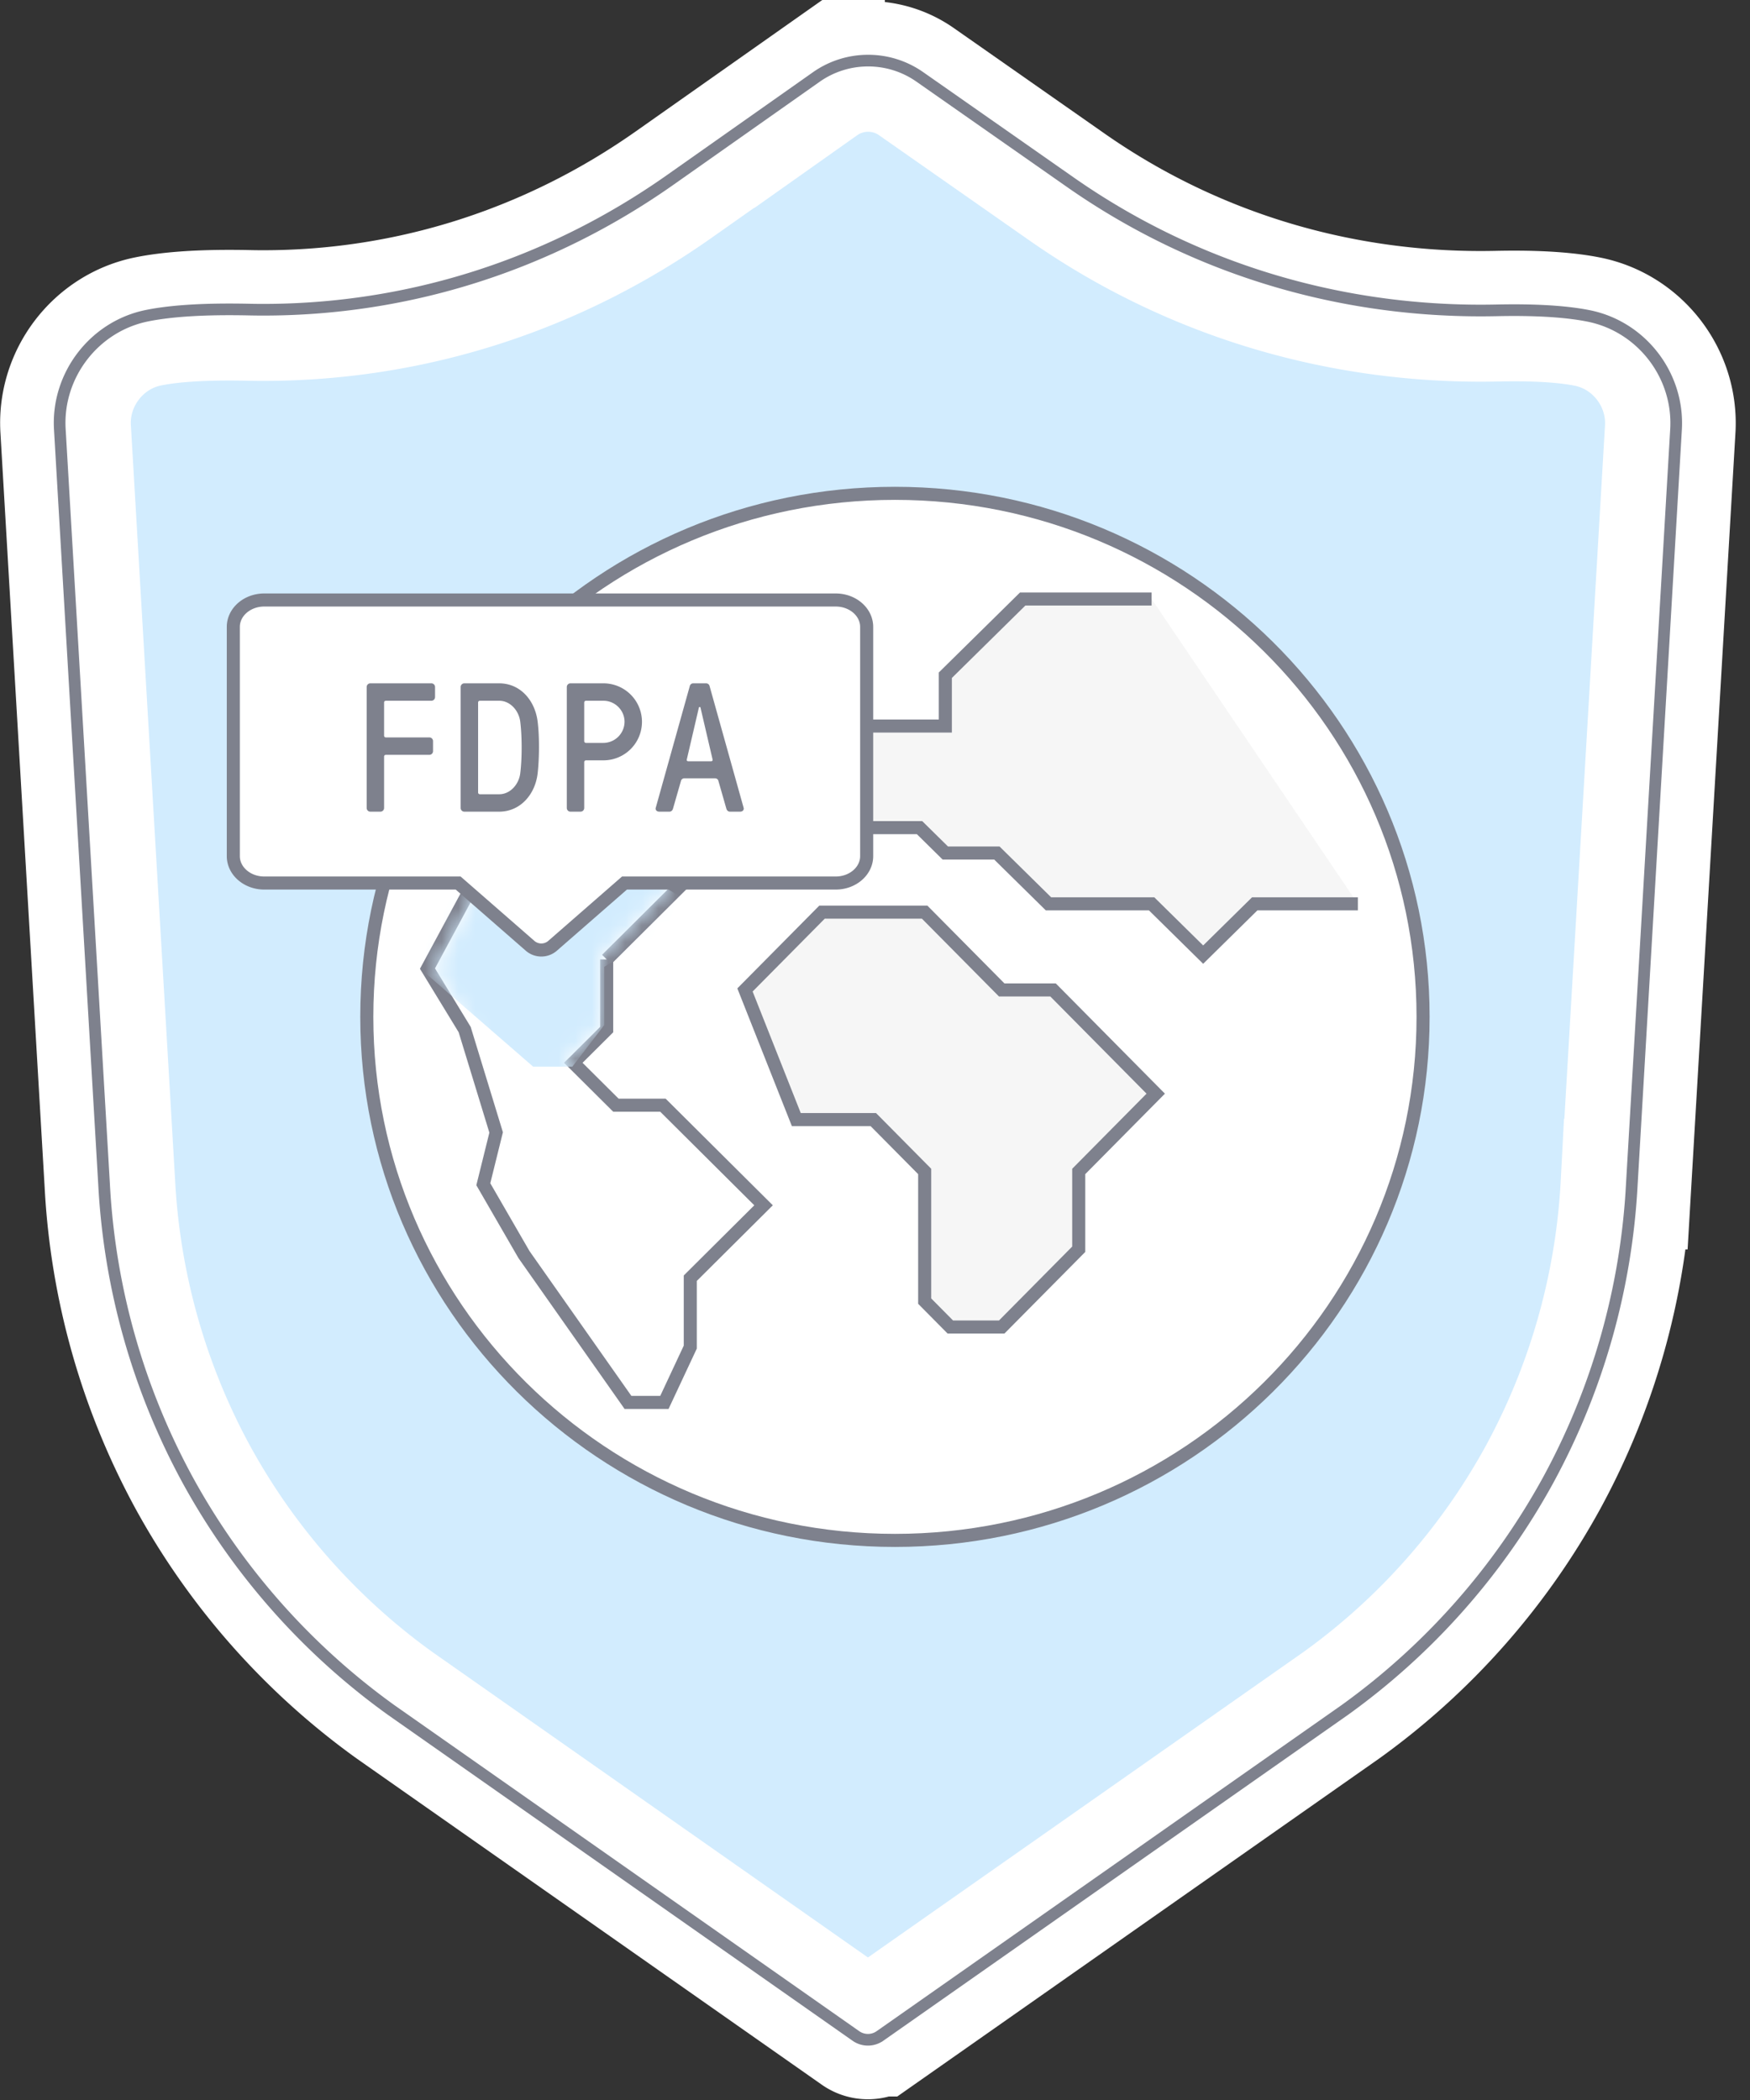
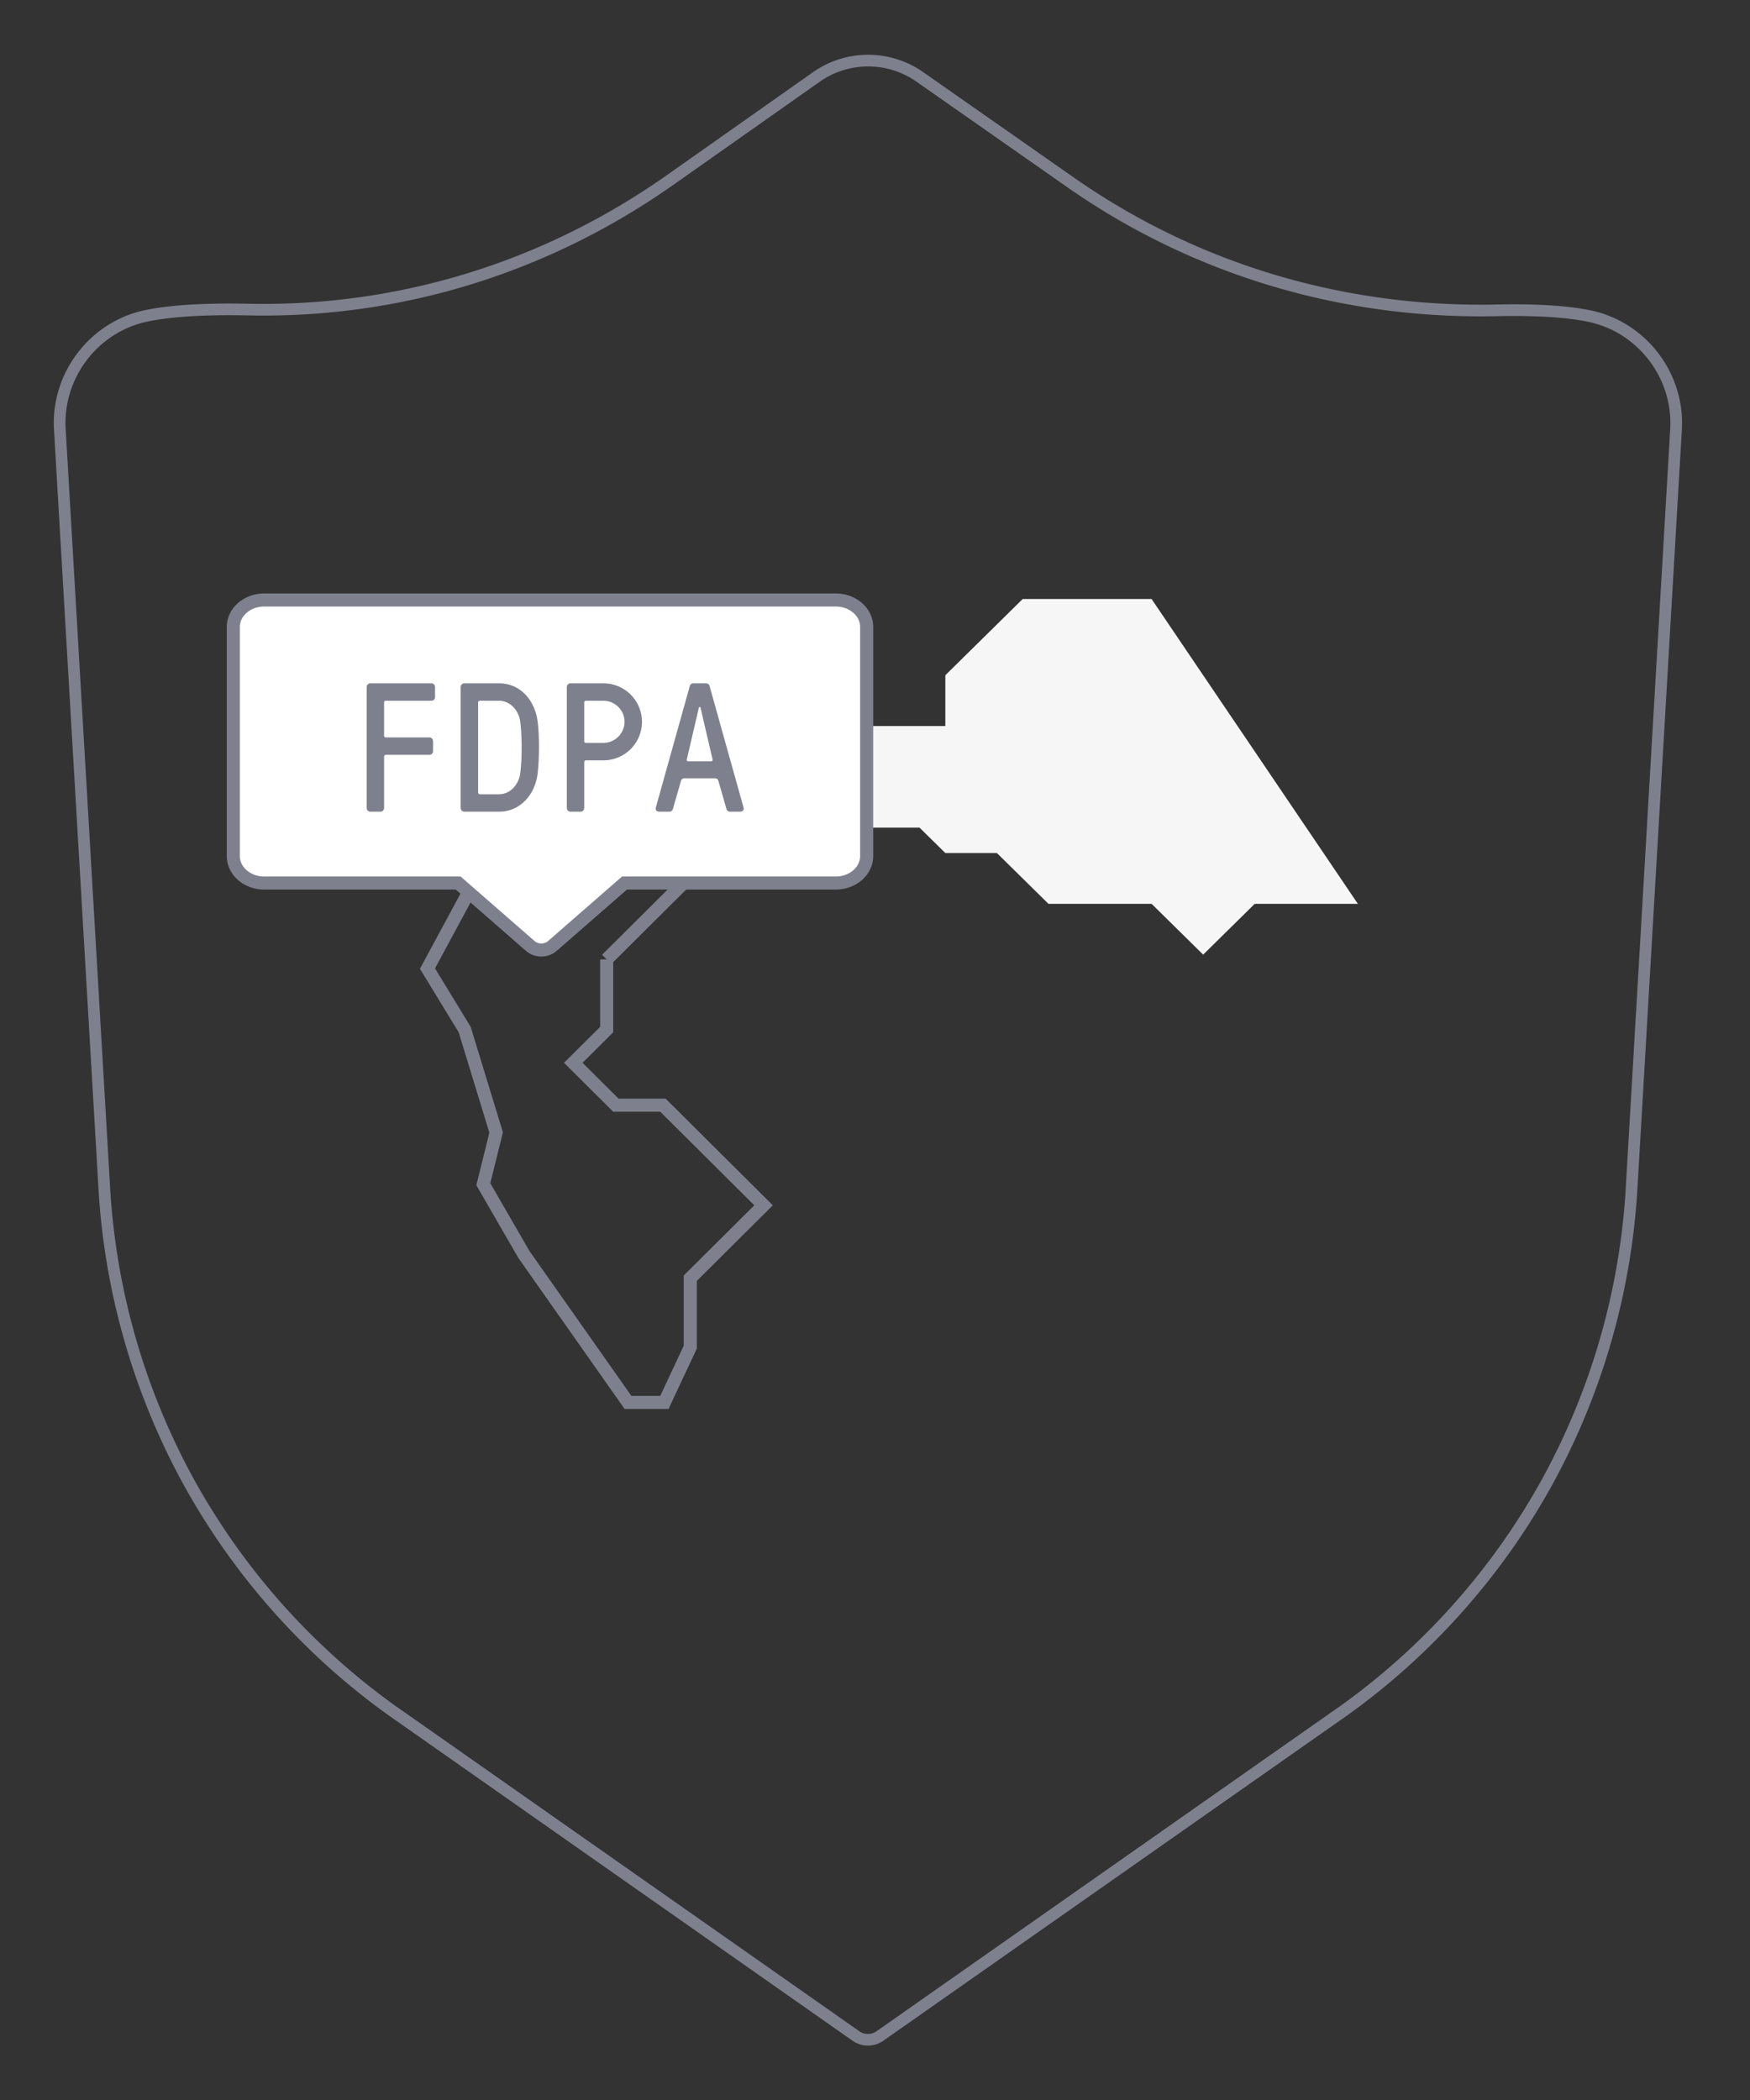
<svg xmlns="http://www.w3.org/2000/svg" width="105" height="126" fill="none" viewBox="0 0 105 126">
  <rect x="0" y="0" width="105" height="126" fill="#333333" stroke="none" />
-   <path fill="#D2ECFE" fill-rule="evenodd" stroke="#fff" stroke-width="7.84" d="m51.554 121.87-27.876-19.55a41.276 41.276 0 0 1-12.113-13.69 41.366 41.366 0 0 1-4.972-17.597L3.937 25.702c-.163-3.048 1.96-5.807 4.94-6.415 1.216-.249 2.859-.375 4.881-.375.37 0 .754.004 1.14.012.299.007.601.01.9.01 8.812 0 17.323-2.715 24.615-7.852l8.759-6.17a5.038 5.038 0 0 1 2.916-.925 5.04 5.04 0 0 1 2.903.915l9.023 6.314c7.26 5.08 15.85 7.765 24.839 7.765.313 0 .632-.004.949-.01.357-.008.705-.012 1.035-.012 1.807 0 3.293.114 4.416.34 2.993.6 5.125 3.358 4.962 6.415l-2.656 45.331a41.341 41.341 0 0 1-4.971 17.585 41.235 41.235 0 0 1-12.1 13.68l-27.89 19.56a.904.904 0 0 1-1.044 0Z" clip-rule="evenodd" />
  <path stroke="#7E818D" stroke-width=".7" d="m51.353 122.157-27.879-19.553a41.623 41.623 0 0 1-12.216-13.807 41.715 41.715 0 0 1-5.014-17.743L3.587 25.72c-.172-3.22 2.07-6.133 5.22-6.776 1.243-.254 2.907-.382 4.951-.382.373 0 .759.004 1.147.012.296.007.597.01.893.01 8.74 0 17.18-2.693 24.413-7.788l8.759-6.17a5.388 5.388 0 0 1 3.118-.989 5.39 5.39 0 0 1 3.104.979l9.023 6.313c7.2 5.039 15.72 7.702 24.638 7.702.31 0 .627-.004.941-.01.36-.008.711-.012 1.043-.012 1.828 0 3.336.116 4.485.347 3.163.635 5.415 3.547 5.242 6.778l-2.655 45.329a41.69 41.69 0 0 1-5.014 17.734 41.593 41.593 0 0 1-12.206 13.8l-27.89 19.56a1.255 1.255 0 0 1-1.446 0Z" clip-rule="evenodd" />
  <mask id="a" width="98" height="120" x="3" y="3" maskUnits="userSpaceOnUse" style="mask-type:luminance">
-     <path fill="#fff" fill-rule="evenodd" d="m51.554 121.87-27.876-19.55a41.276 41.276 0 0 1-12.113-13.69 41.366 41.366 0 0 1-4.972-17.597L3.937 25.702c-.163-3.048 1.96-5.807 4.94-6.415 1.216-.249 2.859-.375 4.881-.375.37 0 .754.004 1.14.012.299.007.601.01.9.01 8.812 0 17.323-2.715 24.615-7.852l8.759-6.17a5.038 5.038 0 0 1 2.916-.925 5.04 5.04 0 0 1 2.903.915l9.023 6.314c7.26 5.08 15.85 7.765 24.839 7.765.313 0 .632-.004.949-.01.357-.008.705-.012 1.035-.012 1.807 0 3.293.114 4.416.34 2.993.6 5.125 3.358 4.962 6.415l-2.656 45.331a41.341 41.341 0 0 1-4.971 17.585 41.235 41.235 0 0 1-12.1 13.68l-27.89 19.56a.904.904 0 0 1-1.044 0Z" clip-rule="evenodd" />
-   </mask>
+     </mask>
  <g mask="url(#a)">
    <path fill="#fff" d="M85.384 61.012c0 17.349-14.187 31.412-31.688 31.412-17.5 0-31.688-14.064-31.688-31.412 0-17.349 14.187-31.412 31.688-31.412 17.501 0 31.688 14.063 31.688 31.412" />
    <path stroke="#7E818D" stroke-width=".784" d="M85.384 61.012c0 17.349-14.187 31.412-31.688 31.412-17.5 0-31.688-14.064-31.688-31.412 0-17.349 14.187-31.412 31.688-31.412 17.501 0 31.688 14.063 31.688 31.412" />
  </g>
  <mask id="b" width="98" height="120" x="3" y="3" maskUnits="userSpaceOnUse" style="mask-type:luminance">
    <path fill="#fff" fill-rule="evenodd" d="m51.554 121.87-27.876-19.55a41.276 41.276 0 0 1-12.113-13.69 41.366 41.366 0 0 1-4.972-17.597L3.937 25.702c-.163-3.048 1.96-5.807 4.94-6.415 1.216-.249 2.859-.375 4.881-.375.37 0 .754.004 1.14.012.299.007.601.01.9.01 8.812 0 17.323-2.715 24.615-7.852l8.759-6.17a5.038 5.038 0 0 1 2.916-.925 5.04 5.04 0 0 1 2.903.915l9.023 6.314c7.26 5.08 15.85 7.765 24.839 7.765.313 0 .632-.004.949-.01.357-.008.705-.012 1.035-.012 1.807 0 3.293.114 4.416.34 2.993.6 5.125 3.358 4.962 6.415l-2.656 45.331a41.341 41.341 0 0 1-4.971 17.585 41.235 41.235 0 0 1-12.1 13.68l-27.89 19.56a.904.904 0 0 1-1.044 0Z" clip-rule="evenodd" />
  </mask>
  <g mask="url(#b)">
    <path fill="#F6F6F6" d="M69.096 35.942H61.36l-4.64 4.572v3.048h-4.642l-4.641 3.048v3.048h7.735l1.547 1.524h3.094l3.095 3.048h6.188l3.094 3.048 3.094-3.048h6.188" />
-     <path stroke="#7E818D" stroke-width=".784" d="M69.096 35.942H61.36l-4.64 4.572v3.048h-4.642l-4.641 3.048v3.048h7.735l1.547 1.524h3.094l3.095 3.048h6.188l3.094 3.048 3.094-3.048h6.188" />
  </g>
  <mask id="c" width="98" height="120" x="3" y="3" maskUnits="userSpaceOnUse" style="mask-type:luminance">
-     <path fill="#fff" fill-rule="evenodd" d="m51.554 121.87-27.876-19.55a41.276 41.276 0 0 1-12.113-13.69 41.366 41.366 0 0 1-4.972-17.597L3.937 25.702c-.163-3.048 1.96-5.807 4.94-6.415 1.216-.249 2.859-.375 4.881-.375.37 0 .754.004 1.14.012.299.007.601.01.9.01 8.812 0 17.323-2.715 24.615-7.852l8.759-6.17a5.038 5.038 0 0 1 2.916-.925 5.04 5.04 0 0 1 2.903.915l9.023 6.314c7.26 5.08 15.85 7.765 24.839 7.765.313 0 .632-.004.949-.01.357-.008.705-.012 1.035-.012 1.807 0 3.293.114 4.416.34 2.993.6 5.125 3.358 4.962 6.415l-2.656 45.331a41.341 41.341 0 0 1-4.971 17.585 41.235 41.235 0 0 1-12.1 13.68l-27.89 19.56a.904.904 0 0 1-1.044 0Z" clip-rule="evenodd" />
-   </mask>
+     </mask>
  <g mask="url(#c)">
    <path fill="#F6F6F6" stroke="#7E818D" stroke-width=".784" d="M63.183 59.397h-3.08L55.48 54.73h-6.16l-4.621 4.667 3.08 7.779H52.4l3.081 3.111v7.78l1.54 1.555h3.081l4.622-4.667v-4.668l4.62-4.667-6.16-6.223Z" />
  </g>
  <mask id="d" width="98" height="120" x="3" y="3" maskUnits="userSpaceOnUse" style="mask-type:luminance">
    <path fill="#fff" fill-rule="evenodd" d="m51.554 121.87-27.876-19.55a41.276 41.276 0 0 1-12.113-13.69 41.366 41.366 0 0 1-4.972-17.597L3.937 25.702c-.163-3.048 1.96-5.807 4.94-6.415 1.216-.249 2.859-.375 4.881-.375.37 0 .754.004 1.14.012.299.007.601.01.9.01 8.812 0 17.323-2.715 24.615-7.852l8.759-6.17a5.038 5.038 0 0 1 2.916-.925 5.04 5.04 0 0 1 2.903.915l9.023 6.314c7.26 5.08 15.85 7.765 24.839 7.765.313 0 .632-.004.949-.01.357-.008.705-.012 1.035-.012 1.807 0 3.293.114 4.416.34 2.993.6 5.125 3.358 4.962 6.415l-2.656 45.331a41.341 41.341 0 0 1-4.971 17.585 41.235 41.235 0 0 1-12.1 13.68l-27.89 19.56a.904.904 0 0 1-1.044 0Z" clip-rule="evenodd" />
  </mask>
  <g mask="url(#d)">
    <path stroke="#7E818D" stroke-width=".784" d="M36.401 57.565v4.21l-2.004 1.993 2.558 2.544h2.821l6.037 6.006-4.396 4.374v4.134l-1.553 3.319h-2.186l-.117-.167-6.123-8.704-2.439-4.22.769-3.107-1.888-6.173-2.232-3.659 5.895-10.93h3.217l6.037 6.006-4.396 4.374Z" clip-rule="evenodd" />
    <mask id="e" width="20" height="37" x="26" y="47" maskUnits="userSpaceOnUse" style="mask-type:luminance">
      <path fill="#fff" fill-rule="evenodd" d="M31.777 47.578H34.6l5.642 5.613-4.232 4.21v4.211l-2.167 2.156 2.95 2.936h2.822l5.643 5.614-4.232 4.21v4.211l-1.41 3.014h-1.733l-6.105-8.675-2.36-4.083.757-3.059-1.933-6.324-2.141-3.509 5.677-10.526Z" clip-rule="evenodd" />
    </mask>
    <g mask="url(#e)">
-       <path fill="#D2ECFE" fill-rule="evenodd" d="M23.705 34h3.83l7.658 4.656-5.744 3.491v3.492l-2.942 1.788 4.006 2.435h3.829L42 54.517l-5.744 3.492v3.492L34.342 64H31.99l-8.286-7.194-3.202-3.386 1.026-2.537-2.623-5.244L16 42.729 23.705 34Z" clip-rule="evenodd" />
-     </g>
+       </g>
  </g>
  <mask id="f" width="98" height="120" x="3" y="3" maskUnits="userSpaceOnUse" style="mask-type:luminance">
    <path fill="#fff" fill-rule="evenodd" d="m51.554 121.87-27.876-19.55a41.277 41.277 0 0 1-12.113-13.69 41.367 41.367 0 0 1-4.972-17.597L3.937 25.702c-.163-3.048 1.96-5.807 4.94-6.415 1.216-.249 2.859-.375 4.881-.375.37 0 .754.004 1.14.012.299.007.601.01.9.01 8.812 0 17.323-2.715 24.615-7.852l8.759-6.17a5.038 5.038 0 0 1 2.916-.925 5.04 5.04 0 0 1 2.903.915l9.023 6.314c7.26 5.08 15.85 7.765 24.839 7.765.313 0 .632-.004.949-.01a48.95 48.95 0 0 1 1.035-.012c1.807 0 3.293.114 4.416.34 2.993.6 5.125 3.358 4.962 6.415l-2.656 45.331a41.341 41.341 0 0 1-4.971 17.585 41.236 41.236 0 0 1-12.1 13.68l-27.89 19.56a.904.904 0 0 1-1.044 0Z" clip-rule="evenodd" />
  </mask>
  <g mask="url(#f)">
    <path fill="#fff" fill-rule="evenodd" stroke="#7E818D" stroke-width=".784" d="M50.143 36c1.025 0 1.857.723 1.857 1.615v13.752c0 .892-.832 1.615-1.857 1.615H37.47l-4.332 3.78a1.03 1.03 0 0 1-1.314.003l-.002-.002-4.334-3.782-11.632.001c-1.025 0-1.857-.723-1.857-1.615V37.615c0-.892.832-1.615 1.857-1.615h34.286Z" clip-rule="evenodd" />
  </g>
  <path fill="#7E818D" d="M23.045 45.4v3.08a.22.22 0 0 1-.22.22h-.605a.22.22 0 0 1-.22-.22v-7.26a.22.22 0 0 1 .22-.22h3.663a.22.22 0 0 1 .22.22v.605a.22.22 0 0 1-.22.22h-2.728c-.066 0-.11.044-.11.11v1.98c0 .066.044.11.11.11h2.607a.22.22 0 0 1 .22.22v.605a.22.22 0 0 1-.22.22h-2.607c-.066 0-.11.044-.11.11Zm6.905 3.3h-2.09a.22.22 0 0 1-.22-.22v-7.26a.22.22 0 0 1 .22-.22h2.09c1.277 0 2.157 1.034 2.31 2.31.11.88.1 2.2 0 3.08-.142 1.265-1.033 2.31-2.31 2.31Zm-1.154-1.045h1.155c.67 0 1.188-.605 1.265-1.265.11-.88.11-2.2 0-3.08-.077-.66-.594-1.265-1.265-1.265h-1.155c-.066 0-.11.044-.11.11v5.39c0 .066.044.11.11.11Zm6.257-1.925v2.75a.22.22 0 0 1-.22.22h-.605a.22.22 0 0 1-.22-.22v-7.26a.22.22 0 0 1 .22-.22h1.98a2.31 2.31 0 1 1 0 4.62h-1.045c-.066 0-.11.044-.11.11Zm1.155-3.685h-1.045c-.066 0-.11.044-.11.11v2.31c0 .066.044.11.11.11h1.045a1.28 1.28 0 0 0 1.265-1.265c0-.693-.572-1.265-1.265-1.265Zm4.651 4.807-.484 1.683c-.033.099-.11.165-.21.165h-.604c-.176 0-.242-.121-.22-.22l2.046-7.315a.212.212 0 0 1 .209-.165h.77c.099 0 .187.066.209.165l2.046 7.315c.022.099-.044.22-.22.22h-.605c-.1 0-.176-.066-.21-.165l-.483-1.683c-.022-.099-.11-.154-.21-.154h-1.825a.211.211 0 0 0-.21.154Zm1.067-4.367-.715 3.069c-.022.088.022.121.088.121h1.364c.066 0 .11-.033.088-.121l-.715-3.069c-.011-.044-.022-.066-.044-.066h-.022c-.022 0-.033.022-.044.066Z" />
</svg>